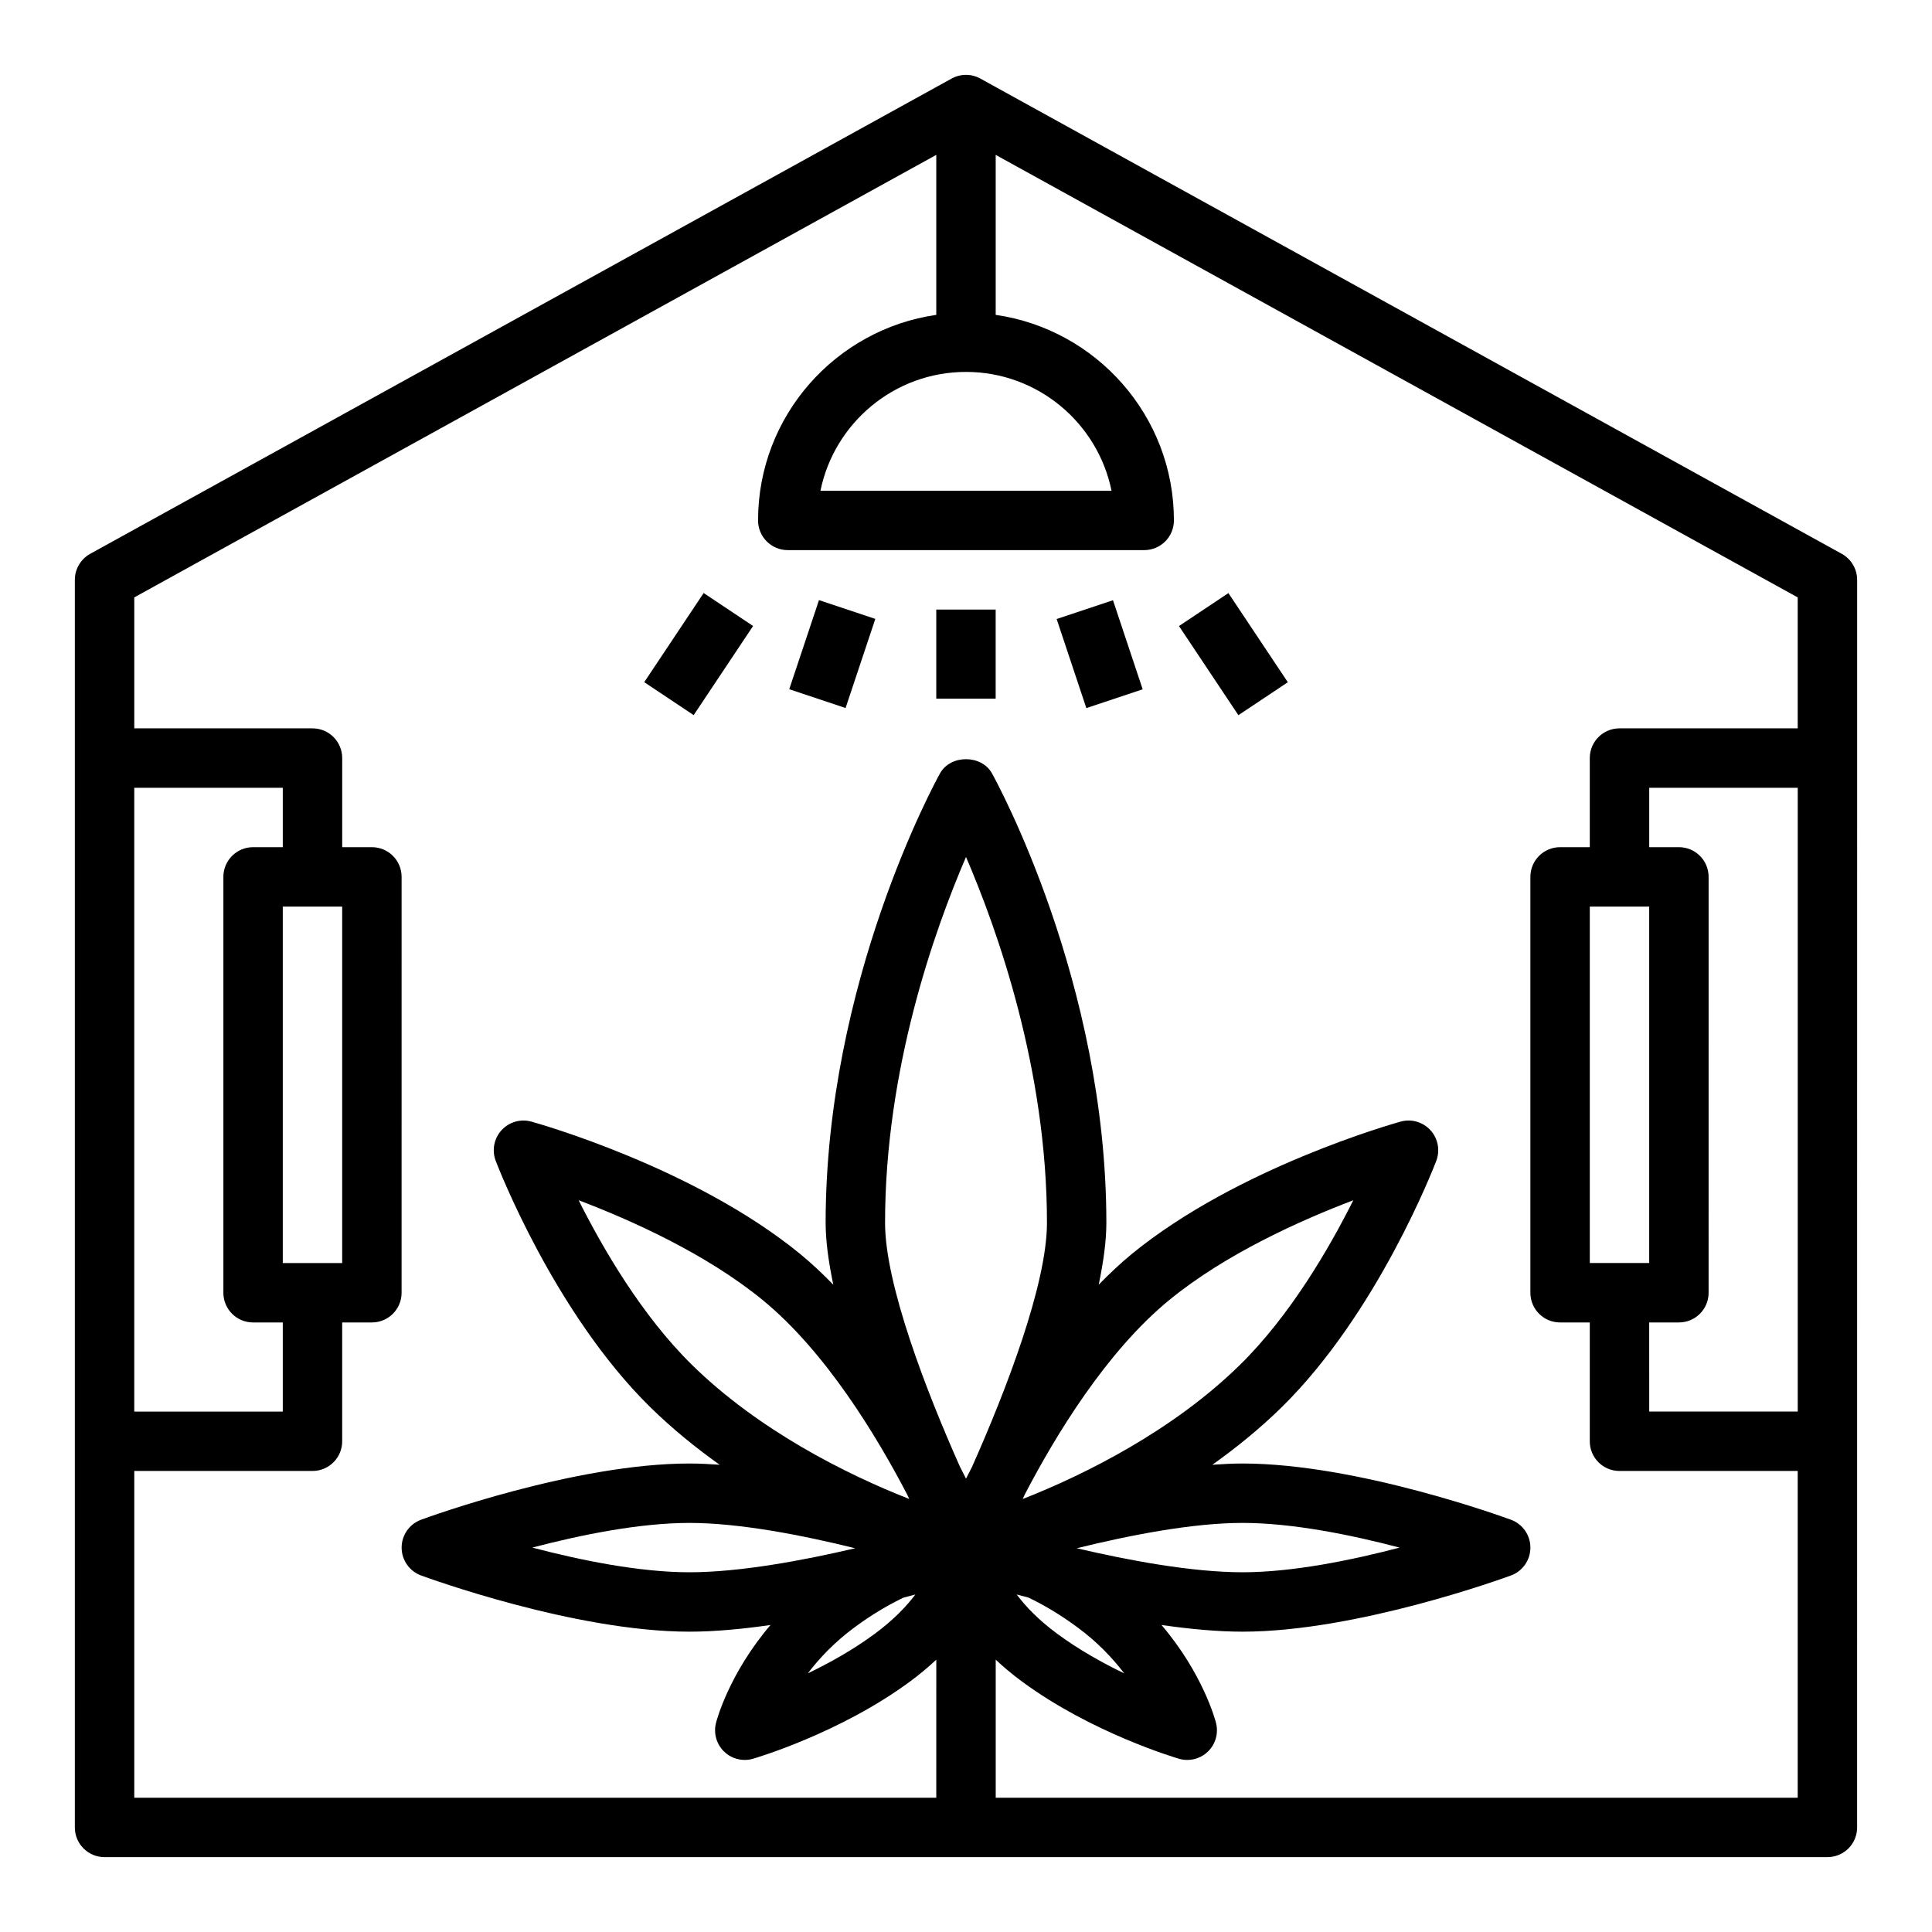
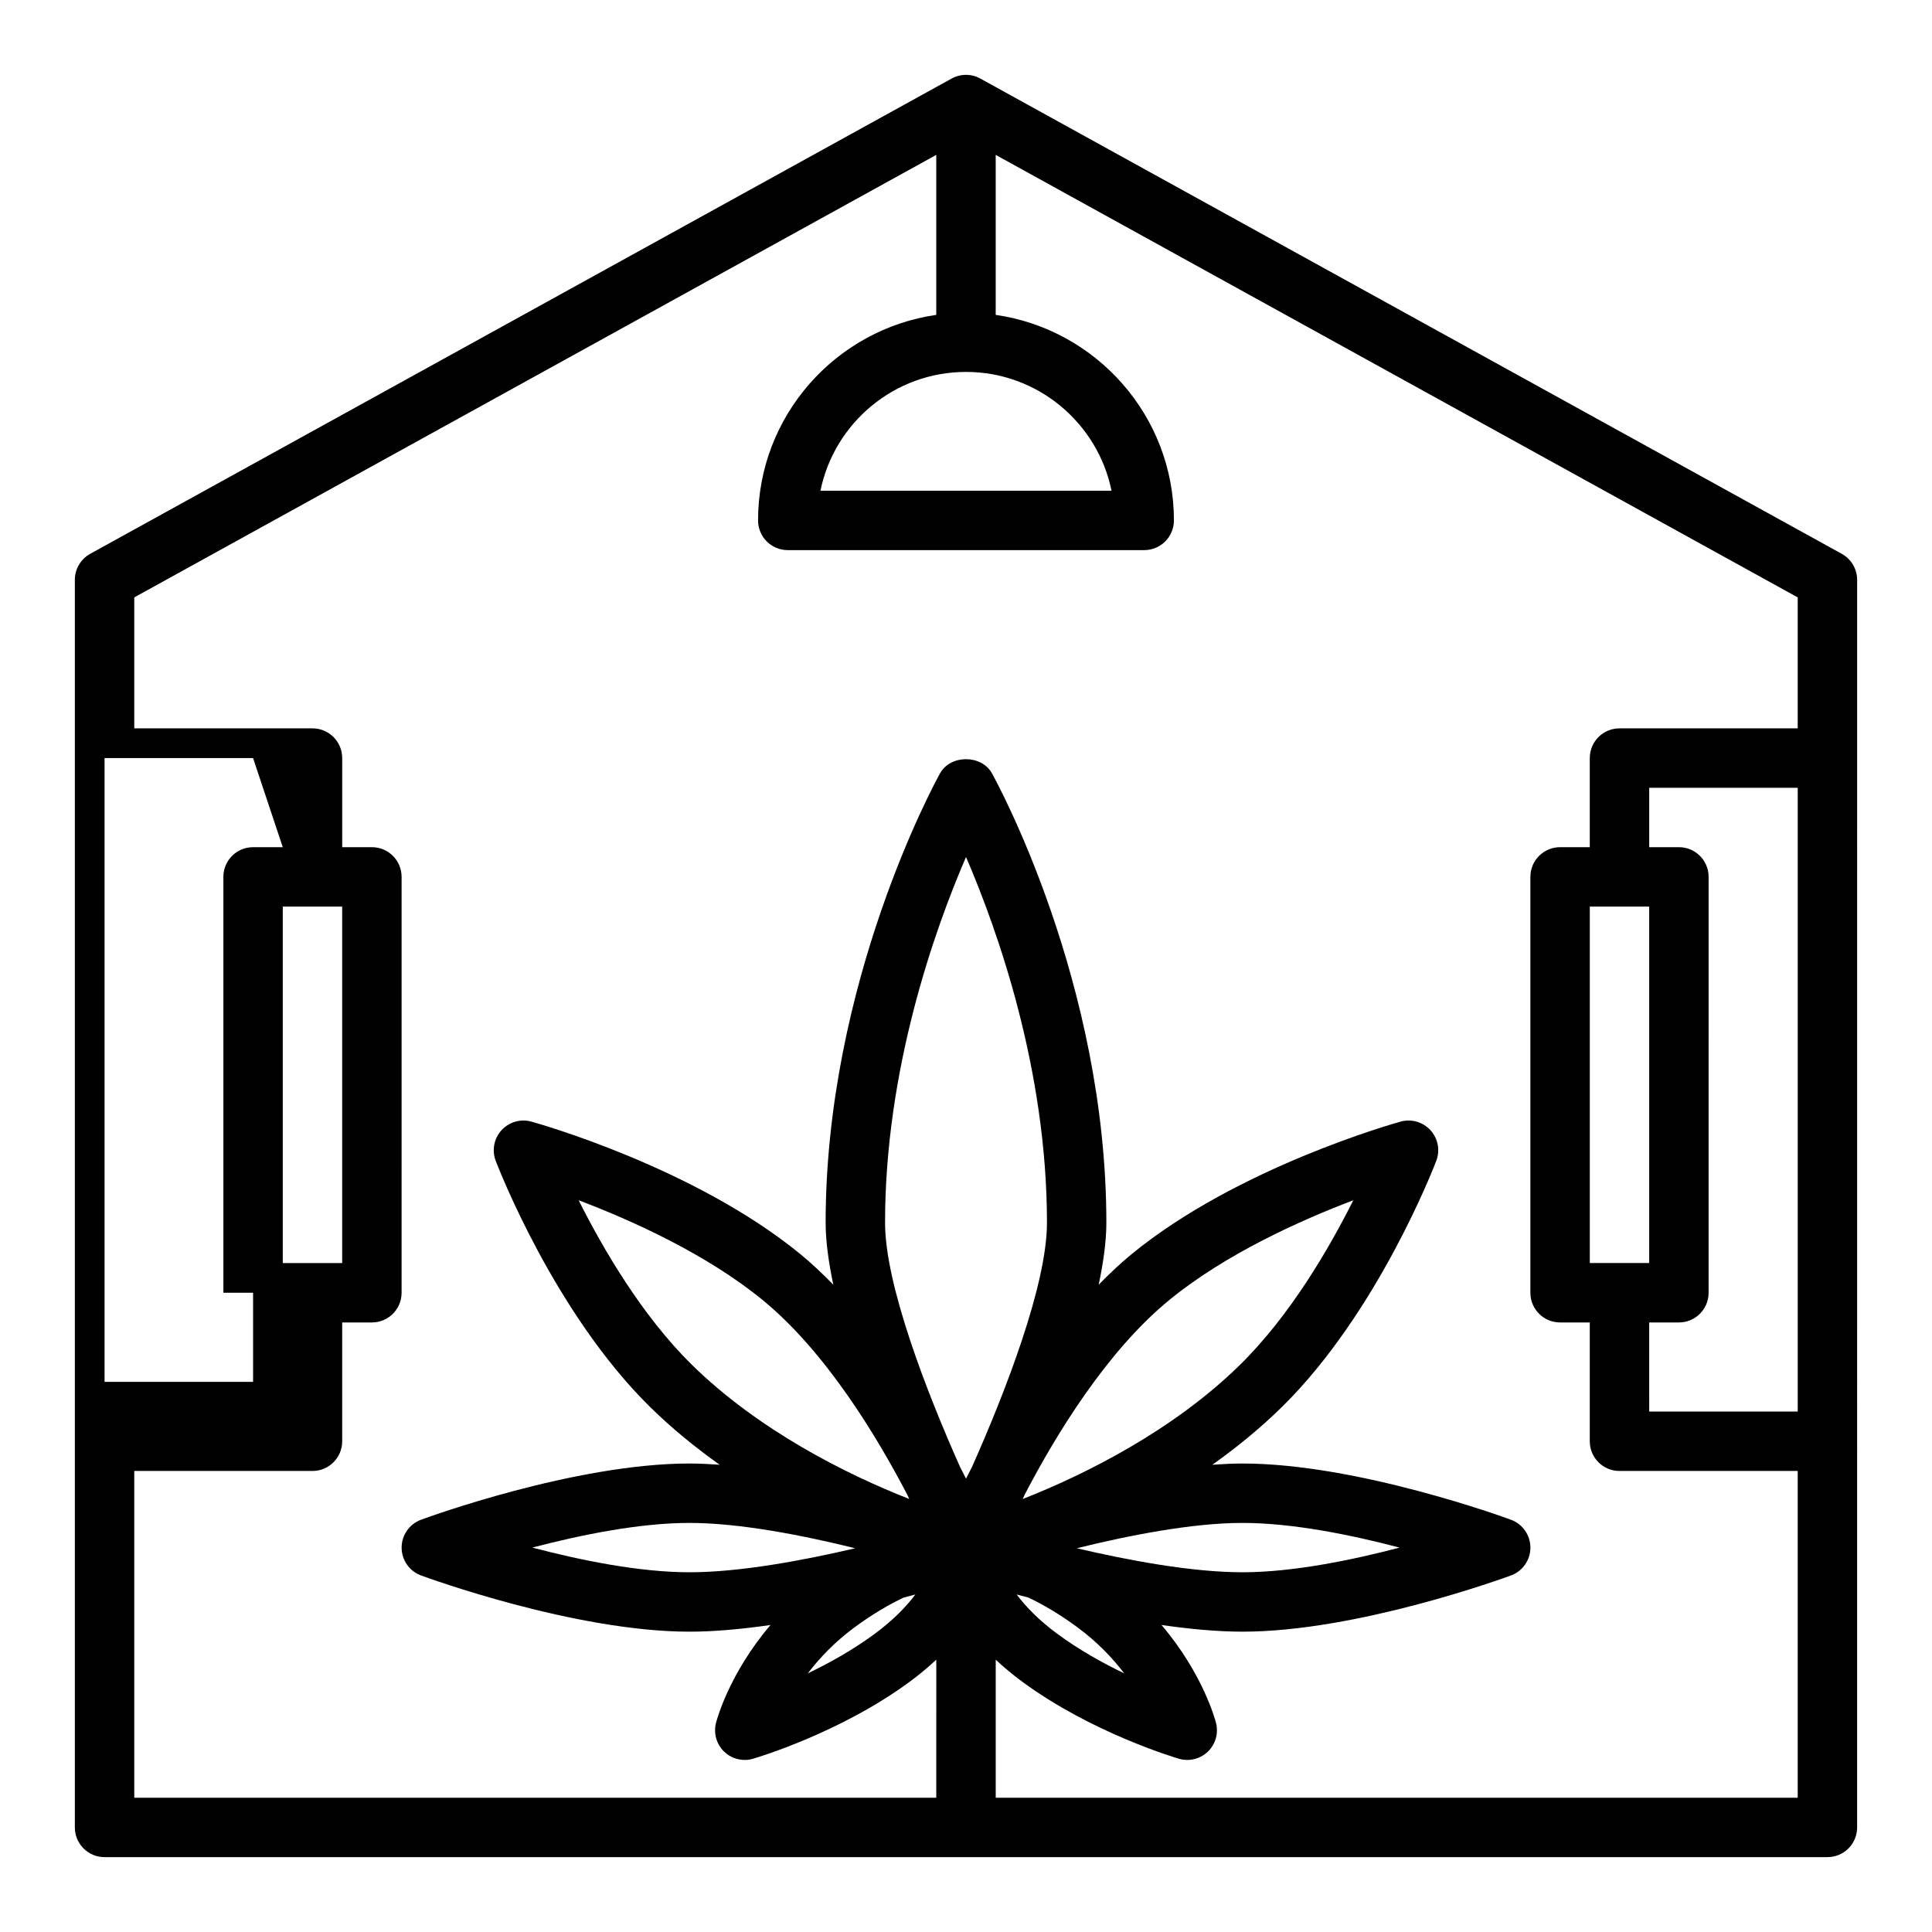
<svg xmlns="http://www.w3.org/2000/svg" fill="#000000" width="800px" height="800px" version="1.1" viewBox="144 144 512 512">
  <g>
-     <path d="m632.09 290.77-228.29-125.95c-2.371-1.309-5.242-1.309-7.613 0l-228.29 125.95c-2.504 1.395-4.062 4.031-4.062 6.898v330.62c0 4.352 3.519 7.871 7.871 7.871h456.58c4.352 0 7.871-3.519 7.871-7.871l0.004-330.62c0-2.867-1.559-5.504-4.07-6.898zm-232.09-48.207c19.012 0 34.914 13.547 38.566 31.488h-77.137c3.656-17.941 19.559-31.488 38.57-31.488zm-181.06 236.16v-94.465h15.742v94.465zm0-110.21h-7.871c-4.352 0-7.871 3.519-7.871 7.871v110.21c0 4.352 3.519 7.871 7.871 7.871h7.871v23.617h-39.359v-165.31h39.359zm159.61 99.539c0-40.637 13.059-77.477 21.453-96.945 8.383 19.477 21.453 56.309 21.453 96.945 0 16.32-10.895 44.562-19.875 64.723-0.559 1.07-1.062 2.07-1.574 3.078-0.512-1.016-1.023-2.023-1.582-3.102-8.988-20.148-19.875-48.371-19.875-64.699zm50.98 107.2c5.242 3.863 9.305 8.141 12.398 12.203-5.715-2.746-11.98-6.234-17.711-10.461-4.977-3.668-8.383-7.234-10.793-10.438 1 0.27 2.047 0.535 3.109 0.812 3.879 1.852 8.273 4.394 12.996 7.883zm-0.168-20.949c13.879-3.434 30.637-6.715 43.926-6.715 13.281 0 28.93 3.203 41.621 6.543-12.691 3.328-28.348 6.535-41.621 6.535-13.293 0-30.047-3.109-43.926-6.363zm-13.789-14.246c8.086-15.531 21.586-37.84 38.273-51.516 14.957-12.258 34.863-21.168 48.789-26.457-6.383 12.746-16.719 30.535-29.992 43.578-17.68 17.383-40.996 29.07-57.617 35.59 0.191-0.387 0.371-0.805 0.547-1.195zm-30.617 1.188c-16.625-6.512-39.934-18.199-57.617-35.582-13.25-13.02-23.594-30.828-29.992-43.586 13.926 5.281 33.801 14.191 48.789 26.465 16.68 13.664 30.203 36.031 38.297 51.57 0.188 0.371 0.359 0.762 0.523 1.133zm-58.25 19.422c-13.281 0-28.938-3.203-41.637-6.543 12.691-3.328 28.34-6.535 41.637-6.535 13.289 0 30.047 3.281 43.926 6.715-13.871 3.254-30.625 6.363-43.926 6.363zm43.766 14.586c4.723-3.488 9.117-6.031 12.996-7.879 1.062-0.277 2.109-0.551 3.109-0.812-2.41 3.195-5.816 6.762-10.793 10.438-5.731 4.227-11.996 7.715-17.711 10.461 3.102-4.066 7.156-8.344 12.398-12.207zm37.402 45.16v-36.582c2.055 1.93 4.367 3.883 7 5.816 18.398 13.57 40.621 20.16 41.555 20.438 0.723 0.211 1.473 0.316 2.203 0.316 2.016 0 3.984-0.77 5.465-2.203 2.039-1.969 2.859-4.863 2.156-7.613-0.164-0.676-3.457-13.066-14.445-25.945 7.414 1.062 14.785 1.77 21.484 1.77 30.363 0 69.469-14.281 71.125-14.895 3.098-1.133 5.152-4.086 5.152-7.383 0-3.297-2.055-6.242-5.148-7.383-1.645-0.605-40.762-14.902-71.125-14.902-2.582 0-5.273 0.141-8.016 0.332 6.344-4.512 12.594-9.566 18.422-15.297 25.363-24.93 40.305-63.613 40.926-65.25 1.055-2.777 0.465-5.91-1.535-8.102-2-2.203-5.078-3.094-7.918-2.289-1.762 0.488-43.266 12.164-71.297 35.125-3.023 2.481-5.91 5.227-8.715 8.094 1.242-5.902 2.031-11.508 2.031-16.406 0-63.754-29.07-116.88-30.316-119.11-2.769-5-10.988-5-13.762 0-1.234 2.227-30.316 55.348-30.316 119.11 0 4.902 0.797 10.5 2.031 16.406-2.801-2.867-5.691-5.613-8.715-8.094-28.031-22.961-69.535-34.637-71.297-35.125-2.832-0.797-5.91 0.086-7.918 2.289-2 2.188-2.59 5.328-1.535 8.102 0.621 1.637 15.57 40.32 40.926 65.25 5.824 5.723 12.074 10.777 18.422 15.297-2.738-0.195-5.441-0.332-8.016-0.332-30.363 0-69.477 14.289-71.125 14.902-3.086 1.141-5.141 4.086-5.141 7.383 0 3.297 2.055 6.25 5.148 7.383 1.652 0.605 40.762 14.895 71.125 14.895 6.699 0 14.059-0.699 21.484-1.77-10.988 12.879-14.281 25.27-14.445 25.945-0.699 2.746 0.125 5.644 2.156 7.613 1.48 1.441 3.449 2.203 5.465 2.203 0.738 0 1.48-0.102 2.203-0.316 0.938-0.277 23.16-6.863 41.555-20.438 2.629-1.938 4.938-3.891 7-5.816l-0.004 36.582h-212.54v-86.59h47.23c4.352 0 7.871-3.519 7.871-7.871v-31.488h7.871c4.352 0 7.871-3.519 7.871-7.871l0.004-110.21c0-4.352-3.519-7.871-7.871-7.871h-7.871v-23.617c0-4.352-3.519-7.871-7.871-7.871h-47.234v-34.707l212.54-117.27v42.398c-26.656 3.84-47.23 26.773-47.23 54.473 0 4.352 3.519 7.871 7.871 7.871h94.465c4.352 0 7.871-3.519 7.871-7.871 0-27.703-20.578-50.633-47.23-54.473v-42.398l212.54 117.27v34.707h-47.23c-4.352 0-7.871 3.519-7.871 7.871v23.617h-7.871c-4.352 0-7.871 3.519-7.871 7.871v110.21c0 4.352 3.519 7.871 7.871 7.871h7.871v31.488c0 4.352 3.519 7.871 7.871 7.871h47.23v86.594zm173.18-236.16v94.465h-15.742v-94.465zm0 110.21h7.871c4.352 0 7.871-3.519 7.871-7.871l0.004-110.21c0-4.352-3.519-7.871-7.871-7.871h-7.871v-15.742h39.359v165.31h-39.359z" />
-     <path d="m392.12 305.54h15.742v23.617h-15.742z" />
-     <path d="m424.02 308.04 14.93-4.977 7.871 23.613-14.93 4.977z" />
-     <path d="m456.44 309.91 13.102-8.734 15.746 23.621-13.102 8.734z" />
-     <path d="m353.16 326.65 7.879-23.613 14.926 4.981-7.879 23.613z" />
-     <path d="m314.73 324.78 15.746-23.621 13.102 8.734-15.746 23.621z" />
+     <path d="m632.09 290.77-228.29-125.95c-2.371-1.309-5.242-1.309-7.613 0l-228.29 125.95c-2.504 1.395-4.062 4.031-4.062 6.898v330.62c0 4.352 3.519 7.871 7.871 7.871h456.58c4.352 0 7.871-3.519 7.871-7.871l0.004-330.62c0-2.867-1.559-5.504-4.07-6.898zm-232.09-48.207c19.012 0 34.914 13.547 38.566 31.488h-77.137c3.656-17.941 19.559-31.488 38.57-31.488zm-181.06 236.16v-94.465h15.742v94.465zm0-110.21h-7.871c-4.352 0-7.871 3.519-7.871 7.871v110.21h7.871v23.617h-39.359v-165.31h39.359zm159.61 99.539c0-40.637 13.059-77.477 21.453-96.945 8.383 19.477 21.453 56.309 21.453 96.945 0 16.32-10.895 44.562-19.875 64.723-0.559 1.07-1.062 2.07-1.574 3.078-0.512-1.016-1.023-2.023-1.582-3.102-8.988-20.148-19.875-48.371-19.875-64.699zm50.98 107.2c5.242 3.863 9.305 8.141 12.398 12.203-5.715-2.746-11.98-6.234-17.711-10.461-4.977-3.668-8.383-7.234-10.793-10.438 1 0.27 2.047 0.535 3.109 0.812 3.879 1.852 8.273 4.394 12.996 7.883zm-0.168-20.949c13.879-3.434 30.637-6.715 43.926-6.715 13.281 0 28.93 3.203 41.621 6.543-12.691 3.328-28.348 6.535-41.621 6.535-13.293 0-30.047-3.109-43.926-6.363zm-13.789-14.246c8.086-15.531 21.586-37.84 38.273-51.516 14.957-12.258 34.863-21.168 48.789-26.457-6.383 12.746-16.719 30.535-29.992 43.578-17.68 17.383-40.996 29.07-57.617 35.59 0.191-0.387 0.371-0.805 0.547-1.195zm-30.617 1.188c-16.625-6.512-39.934-18.199-57.617-35.582-13.25-13.02-23.594-30.828-29.992-43.586 13.926 5.281 33.801 14.191 48.789 26.465 16.68 13.664 30.203 36.031 38.297 51.57 0.188 0.371 0.359 0.762 0.523 1.133zm-58.25 19.422c-13.281 0-28.938-3.203-41.637-6.543 12.691-3.328 28.34-6.535 41.637-6.535 13.289 0 30.047 3.281 43.926 6.715-13.871 3.254-30.625 6.363-43.926 6.363zm43.766 14.586c4.723-3.488 9.117-6.031 12.996-7.879 1.062-0.277 2.109-0.551 3.109-0.812-2.41 3.195-5.816 6.762-10.793 10.438-5.731 4.227-11.996 7.715-17.711 10.461 3.102-4.066 7.156-8.344 12.398-12.207zm37.402 45.16v-36.582c2.055 1.93 4.367 3.883 7 5.816 18.398 13.57 40.621 20.16 41.555 20.438 0.723 0.211 1.473 0.316 2.203 0.316 2.016 0 3.984-0.77 5.465-2.203 2.039-1.969 2.859-4.863 2.156-7.613-0.164-0.676-3.457-13.066-14.445-25.945 7.414 1.062 14.785 1.77 21.484 1.77 30.363 0 69.469-14.281 71.125-14.895 3.098-1.133 5.152-4.086 5.152-7.383 0-3.297-2.055-6.242-5.148-7.383-1.645-0.605-40.762-14.902-71.125-14.902-2.582 0-5.273 0.141-8.016 0.332 6.344-4.512 12.594-9.566 18.422-15.297 25.363-24.93 40.305-63.613 40.926-65.25 1.055-2.777 0.465-5.91-1.535-8.102-2-2.203-5.078-3.094-7.918-2.289-1.762 0.488-43.266 12.164-71.297 35.125-3.023 2.481-5.91 5.227-8.715 8.094 1.242-5.902 2.031-11.508 2.031-16.406 0-63.754-29.07-116.88-30.316-119.11-2.769-5-10.988-5-13.762 0-1.234 2.227-30.316 55.348-30.316 119.11 0 4.902 0.797 10.5 2.031 16.406-2.801-2.867-5.691-5.613-8.715-8.094-28.031-22.961-69.535-34.637-71.297-35.125-2.832-0.797-5.91 0.086-7.918 2.289-2 2.188-2.59 5.328-1.535 8.102 0.621 1.637 15.57 40.32 40.926 65.25 5.824 5.723 12.074 10.777 18.422 15.297-2.738-0.195-5.441-0.332-8.016-0.332-30.363 0-69.477 14.289-71.125 14.902-3.086 1.141-5.141 4.086-5.141 7.383 0 3.297 2.055 6.25 5.148 7.383 1.652 0.605 40.762 14.895 71.125 14.895 6.699 0 14.059-0.699 21.484-1.77-10.988 12.879-14.281 25.27-14.445 25.945-0.699 2.746 0.125 5.644 2.156 7.613 1.48 1.441 3.449 2.203 5.465 2.203 0.738 0 1.48-0.102 2.203-0.316 0.938-0.277 23.16-6.863 41.555-20.438 2.629-1.938 4.938-3.891 7-5.816l-0.004 36.582h-212.54v-86.59h47.23c4.352 0 7.871-3.519 7.871-7.871v-31.488h7.871c4.352 0 7.871-3.519 7.871-7.871l0.004-110.21c0-4.352-3.519-7.871-7.871-7.871h-7.871v-23.617c0-4.352-3.519-7.871-7.871-7.871h-47.234v-34.707l212.54-117.27v42.398c-26.656 3.84-47.23 26.773-47.23 54.473 0 4.352 3.519 7.871 7.871 7.871h94.465c4.352 0 7.871-3.519 7.871-7.871 0-27.703-20.578-50.633-47.23-54.473v-42.398l212.54 117.27v34.707h-47.23c-4.352 0-7.871 3.519-7.871 7.871v23.617h-7.871c-4.352 0-7.871 3.519-7.871 7.871v110.21c0 4.352 3.519 7.871 7.871 7.871h7.871v31.488c0 4.352 3.519 7.871 7.871 7.871h47.23v86.594zm173.18-236.16v94.465h-15.742v-94.465zm0 110.21h7.871c4.352 0 7.871-3.519 7.871-7.871l0.004-110.21c0-4.352-3.519-7.871-7.871-7.871h-7.871v-15.742h39.359v165.31h-39.359z" />
  </g>
</svg>